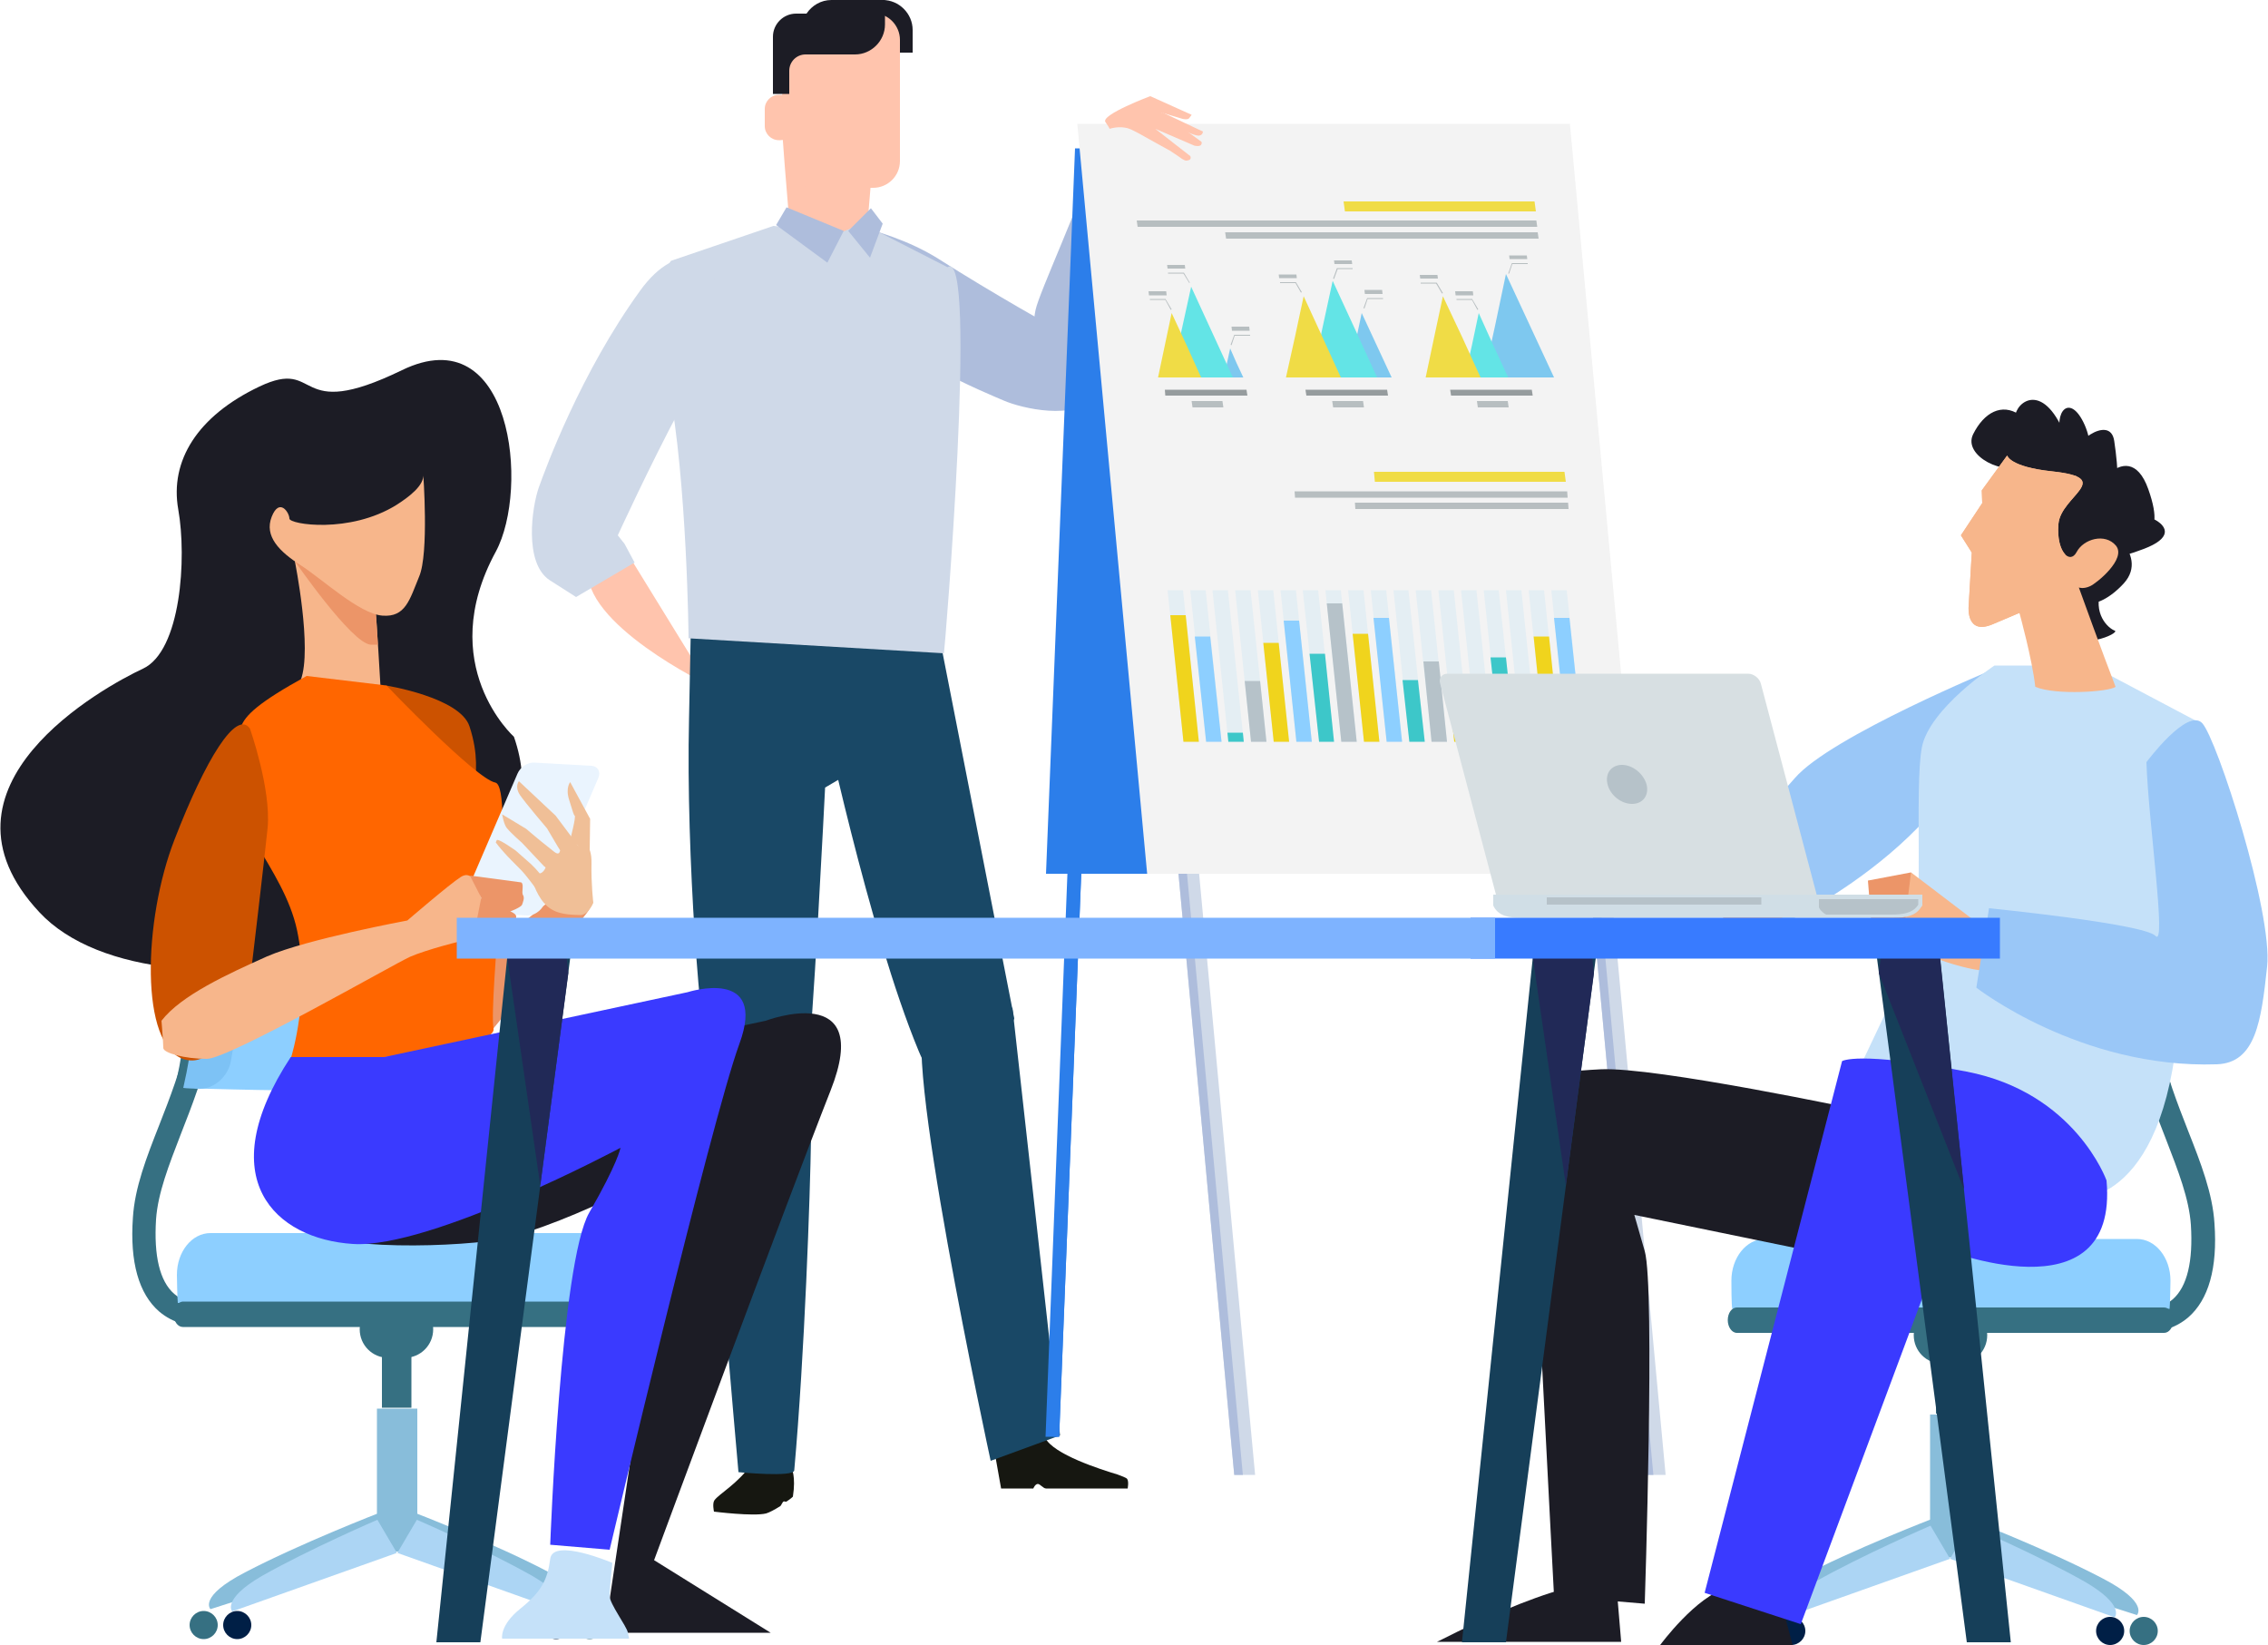
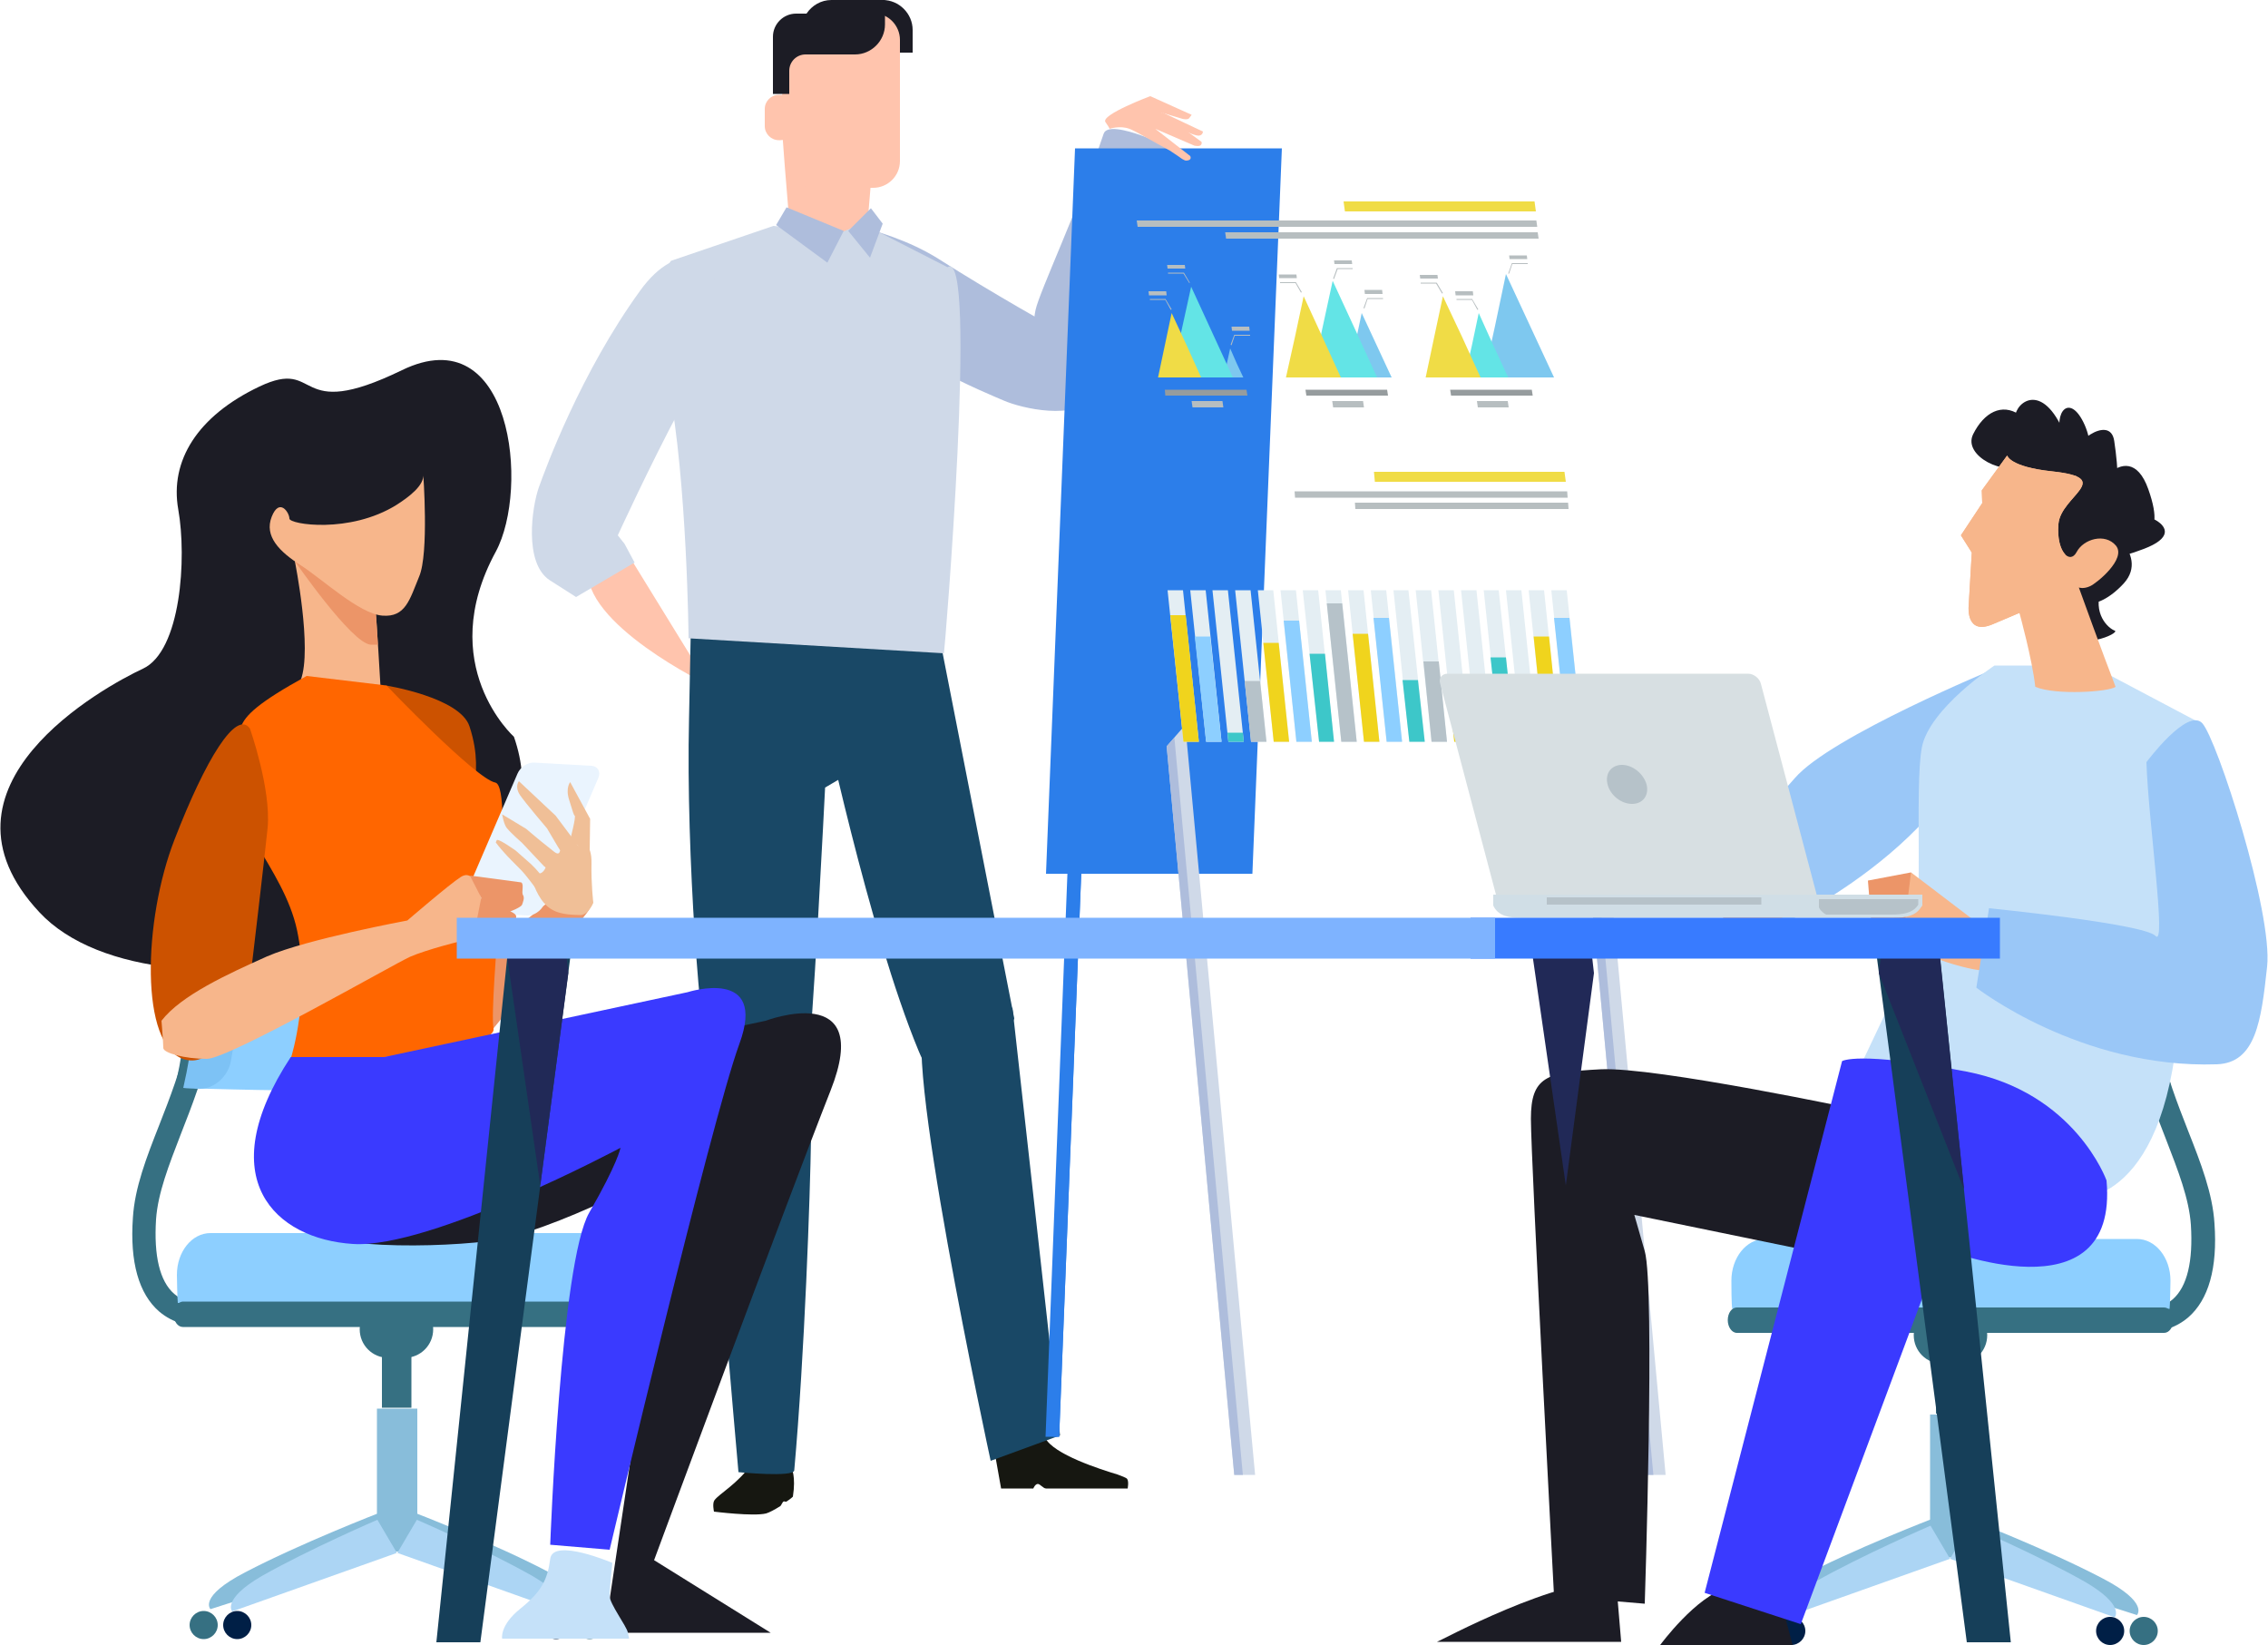
<svg xmlns="http://www.w3.org/2000/svg" version="1.1" id="a" x="0px" y="0px" viewBox="0 0 500 362.6" style="enable-background:new 0 0 500 362.6;" xml:space="preserve">
  <style type="text/css">
	.st0{fill:#AEBDDC;}
	.st1{fill:#FFC4AD;}
	.st2{fill:#194866;}
	.st3{fill:#CFD9E8;}
	.st4{fill:#161711;}
	.st5{fill:#1C1C25;}
	.st6{fill:#2C7EEA;}
	.st7{fill:#F3F3F3;}
	.st8{fill:#E4EEF3;}
	.st9{fill:#8DCFFF;}
	.st10{fill:#F0D41D;}
	.st11{fill:#B6C2C9;}
	.st12{fill:#3DC7C9;}
	.st13{fill:#B7BEC0;}
	.st14{fill:#969C9E;}
	.st15{fill:#F0DC46;}
	.st16{fill:#7EC8EF;}
	.st17{fill:#63E4E6;}
	.st18{fill:#9AC7F7;}
	.st19{fill:#367082;}
	.st20{fill:#88BDDA;}
	.st21{fill:#ACD5F4;}
	.st22{fill:#001F46;}
	.st23{fill:#7DC2F5;}
	.st24{fill:#C5E1F9;}
	.st25{fill:#F7B68B;}
	.st26{fill:#EC9568;}
	.st27{fill:#3A3AFF;}
	.st28{fill:#CC5200;}
	.st29{fill:#FF6600;}
	.st30{fill:#EAF4FE;}
	.st31{fill:#F0BF97;}
	.st32{fill:#D0DEE6;}
	.st33{fill:#D7DFE2;}
	.st34{fill:#163F59;}
	.st35{fill:#212957;}
	.st36{fill:#387BFF;}
	.st37{fill:#7EB3FF;}
</style>
  <g>
    <g>
      <g>
        <g>
          <path class="st0" d="M177.4,47.8c0,0-5.1,7.5,4.1,16.1c15.7,14.7,35.9,22.7,39.8,24.4c3.9,1.7,15.8,4.5,19.8-0.8      c4-5.3-8.2-15-8.2-15s-13.7-7.6-26.1-15.5C194.3,49.2,177.4,47.8,177.4,47.8z" />
          <path class="st0" d="M259.7,33.3c0,0-15.2-7.6-16.4-3.8c-5.6,16.7-14.1,34.7-15,38.8c-0.9,4.2-1.3,16.4,4.6,19.3      c5.9,2.9,13.2-11,13.2-11s4.8-14.9,10.2-28.6C261.5,34.3,259.7,33.3,259.7,33.3z" />
          <g>
            <path class="st1" d="M191.4,47.5c-0.4,4.4-2.7,8.2-5.2,8.4c-2.4,0-4.7,0-7.1,0c-2.5-0.2-4.8-4-5.2-8.4       c-0.6-7.2-1.2-14.5-1.7-21.7c-0.4-4.3,1.3-13.1,5.1-15.6c3.4-2.3,7.4-2.3,10.8,0c3.8,2.6,5.5,11.3,5.1,15.6       C192.6,33,192,40.2,191.4,47.5z" />
            <path class="st1" d="M137.3,120.3l18.9,30.7c0,0-28.1-13.5-26.6-26C131,112.4,137.3,120.3,137.3,120.3z" />
            <path class="st2" d="M181,155.2c0,0,10.5,49.9,21.5,76.4c9.7,23.4,21.1-7.1,21.1-7.1l-17.8-90.8l-29.3-2.2       C176.6,131.5,174.5,132.2,181,155.2z" />
            <path class="st2" d="M183.4,131.7l3.6,38.9l-5.1,3c0,0-2.9,57.7-3.9,60.7c-5.5,16.7-19.7,6.7-21.6,1.1       c-1.9-5.6-5.2-46.8-4.5-76.9c0.6-30.1,0.6-30.1,0.6-30.1L183.4,131.7z" />
            <path class="st3" d="M208.9,58.9l-18.8-9.6l-5.1,2.1l-14.5-1.6l-22.6,7.7c0,0-4.6,6-0.5,27.4c4.1,21.4,4.4,55.8,4.4,55.8       l56.3,3.3C208.2,144.1,215.7,54.2,208.9,58.9z" />
            <path class="st3" d="M157.6,58.5c0,0-7.7-6.6-16.5,5.6c-13.1,18.1-20.8,39.1-22.3,43.3c-1.5,4.2-3.4,16.7,2.4,20.5       c5.8,3.7,5.8,3.7,5.8,3.7l12.9-7.6l-2.2-4.1l-1.5-1.9c0,0,6.8-14.9,14-28.4C157.6,76.1,157.6,58.5,157.6,58.5z" />
            <polygon class="st0" points="186,50.9 182.4,57.9 171.1,49.6 173.4,45.7      " />
            <polygon class="st0" points="192,45.9 187,50.9 191.8,56.8 194.6,49.3      " />
            <path class="st4" d="M157.5,330.7c-0.5,0.7-0.1,2.5-0.1,2.5s8.7,1.1,11.5,0.4c0.7-0.2,2-0.9,3.1-1.6c0.2-0.1,0.5-0.9,0.7-1       c0.3-0.2,0.5,0.2,0.8-0.1c0.8-0.5,1.3-1,1.3-1c0.7-4.5-0.3-6.3-0.3-6.3s-7.4-2.8-8.8-0.9C162.5,327.2,158.6,329.2,157.5,330.7z       " />
            <path class="st4" d="M219.4,320.8l1.3,7.3h7.1c0,0,0.4-1,1-1c0.5,0,1.2,1,1.8,1c1.5,0,3.1,0,3.8,0c1.3,0,14.2,0,14.2,0       s0.3-1.5-0.1-2.1c-0.2-0.3-1.4-0.7-2.2-1c-3.6-1.1-14.1-4.4-15.9-8.1C228.3,312.5,219.4,320.8,219.4,320.8z" />
            <path class="st2" d="M176.8,219c0,0,2.3,10.9,2,31.6c-0.2,13.1-1.4,47.7-3.7,73.5c-0.1,1.6-12.3,0.4-12.3,0.4s-7.4-83.7-8-99.9       C154.7,219.7,167.2,207.5,176.8,219z" />
            <path class="st2" d="M218.7,223.1c0,0-3.8-1.5-14.2,1.5c-6.8,2,13.9,97.4,13.9,97.4l15.3-5.6l-10.5-94.3L218.7,223.1z" />
            <g>
              <path class="st5" d="M183.7,5V0h2.1h5.5h3.3c3.6,0,6.6,3,6.6,6.6v5h-2.1h-5.5h-3.3C186.7,11.6,183.7,8.7,183.7,5z" />
              <path class="st1" d="M173.3,35.5c0,3.2,2.6,5.9,5.9,5.9h13.3c3.2,0,5.9-2.6,5.9-5.9V8.8c0-3.2-2.6-5.9-5.9-5.9h-13.3        c-3.2,0-5.9,2.6-5.9,5.9V35.5z" />
              <path class="st5" d="M183.3,0c-2.3,0-4.3,1.2-5.5,3h-2.3c-2.8,0-5.1,2.3-5.1,5.1v12.6h3.6v-5.1c0-2,1.6-3.6,3.6-3.6h2.1h5.5        h3.3c3.6,0,6.6-3,6.6-6.6V0H183.3z" />
              <path class="st1" d="M175.1,24c0-1.7-1.4-3.1-3.1-3.1h-0.3c-1.7,0-3.1,1.4-3.1,3.1v3.8c0,1.7,1.4,3.1,3.1,3.1h0.3        c1.3,0,2.4-0.8,2.9-1.9" />
            </g>
          </g>
          <g>
            <g>
              <polygon class="st6" points="243.7,56.7 240.9,49 230.5,316.7 233.5,316.7       " />
              <polygon class="st6" points="232.3,316.7 233.5,316.7 243.7,56.7 242.6,53.5       " />
            </g>
            <polygon class="st6" points="276.1,192.6 230.6,192.6 237,32.7 282.6,32.7      " />
            <g>
              <polygon class="st3" points="347.7,164.5 351.8,159.8 367.2,325.1 362.7,325.1       " />
              <polygon class="st0" points="364.5,325.1 362.7,325.1 347.7,164.5 349.4,162.6       " />
            </g>
            <g>
              <polygon class="st3" points="257.2,164.5 261.3,159.8 276.7,325.1 272.1,325.1       " />
              <polygon class="st0" points="274,325.1 272.1,325.1 257.2,164.5 258.9,162.6       " />
            </g>
-             <polygon class="st7" points="252.9,192.6 361.5,192.6 346.1,27.3 237.5,27.3      " />
          </g>
          <g>
            <path class="st1" d="M243.7,26.9c1.1,1.6,0.9,1.5,0.9,1.5s2.3-0.8,4.4,0c1.1,0.4,4.2,2.2,4.2,2.2l4.7,2.6l2.1,1.4       c0,0,1.1,0.9,1.6,0.8c1.3-0.1,0.8-1,0.8-1l-7.7-6l8.6,3.7c0,0,1.2,0.3,1.5-0.2c0.3-0.5,0-0.7,0-0.7l-8.8-6.4l4.7,1.4       c0,0,1.2,0.3,1.5-0.2c0.4-0.5,0.5-0.7,0.5-0.7l-9.1-4.1C253.8,21.1,242.6,25.3,243.7,26.9z" />
            <path class="st1" d="M256,27.1l6.2,2.2c0,0,1.3,0.6,2.1,0.6c0.9-0.1,0.9-0.9,0.9-0.9l-9.1-4.3L256,27.1z" />
          </g>
        </g>
        <g>
          <g>
            <g>
              <g>
                <polygon class="st8" points="342,130.1 345.4,130.1 348.9,163.5 345.5,163.5        " />
                <polygon class="st8" points="337,130.1 340.4,130.1 343.9,163.5 340.5,163.5        " />
                <polygon class="st8" points="332,130.1 335.4,130.1 338.9,163.5 335.5,163.5        " />
                <polygon class="st8" points="327.1,130.1 330.4,130.1 334,163.5 330.6,163.5        " />
                <polygon class="st8" points="322.1,130.1 325.5,130.1 329,163.5 325.6,163.5        " />
                <polygon class="st8" points="317.1,130.1 320.5,130.1 324,163.5 320.6,163.5        " />
                <polygon class="st8" points="312.1,130.1 315.5,130.1 319,163.5 315.6,163.5        " />
                <polygon class="st8" points="307.2,130.1 310.5,130.1 314.1,163.5 310.7,163.5        " />
                <polygon class="st8" points="302.2,130.1 305.6,130.1 309.1,163.5 305.7,163.5        " />
                <polygon class="st8" points="297.2,130.1 300.6,130.1 304.1,163.5 300.7,163.5        " />
                <polygon class="st8" points="292.2,130.1 295.6,130.1 299.1,163.5 295.7,163.5        " />
                <polygon class="st8" points="287.2,130.1 290.6,130.1 294.1,163.5 290.8,163.5        " />
                <polygon class="st8" points="282.3,130.1 285.7,130.1 289.2,163.5 285.8,163.5        " />
                <polygon class="st8" points="277.3,130.1 280.7,130.1 284.2,163.5 280.8,163.5        " />
                <polygon class="st8" points="272.3,130.1 275.7,130.1 279.2,163.5 275.8,163.5        " />
                <polygon class="st8" points="267.3,130.1 270.7,130.1 274.2,163.5 270.8,163.5        " />
                <polygon class="st8" points="262.4,130.1 265.8,130.1 269.3,163.5 265.9,163.5        " />
                <polygon class="st8" points="257.4,130.1 260.8,130.1 264.3,163.5 260.9,163.5        " />
              </g>
              <g>
                <polygon class="st9" points="342.6,136.2 346,136.2 348.9,163.5 345.5,163.5        " />
                <polygon class="st10" points="338.1,140.3 341.5,140.3 343.9,163.5 340.5,163.5        " />
                <polygon class="st11" points="334.2,150.4 337.6,150.4 338.9,163.5 335.5,163.5        " />
                <polygon class="st12" points="328.6,144.9 332,144.9 334,163.5 330.6,163.5        " />
                <polygon class="st9" points="325,158.3 328.4,158.3 329,163.5 325.6,163.5        " />
                <polygon class="st10" points="319.2,150.4 322.6,150.4 324,163.5 320.6,163.5        " />
                <polygon class="st11" points="313.8,145.8 317.2,145.8 319,163.5 315.6,163.5        " />
                <polygon class="st12" points="309.2,149.9 312.6,149.9 314.1,163.5 310.7,163.5        " />
                <polygon class="st9" points="302.8,136.2 306.2,136.2 309.1,163.5 305.7,163.5        " />
                <polygon class="st10" points="298.2,139.7 301.6,139.7 304.1,163.5 300.7,163.5        " />
                <polygon class="st11" points="292.5,133 295.9,133 299.1,163.5 295.7,163.5        " />
                <polygon class="st12" points="288.7,144.1 292.1,144.1 294.1,163.5 290.8,163.5        " />
                <polygon class="st9" points="283,136.8 286.4,136.8 289.2,163.5 285.8,163.5        " />
                <polygon class="st10" points="278.5,141.7 281.9,141.7 284.2,163.5 280.8,163.5        " />
                <polygon class="st11" points="274.4,150.1 277.8,150.1 279.2,163.5 275.8,163.5        " />
                <polygon class="st12" points="270.6,161.5 274,161.5 274.2,163.5 270.8,163.5        " />
                <polygon class="st9" points="263.4,140.3 266.8,140.3 269.3,163.5 265.9,163.5        " />
                <polygon class="st10" points="258,135.6 261.4,135.6 264.3,163.5 260.9,163.5        " />
              </g>
            </g>
          </g>
        </g>
        <g>
          <polygon class="st13" points="250.8,50 338.9,50 338.7,48.6 250.6,48.6     " />
          <polygon class="st13" points="270.3,52.6 339.2,52.6 339,51.2 270.1,51.2     " />
          <g>
            <polygon class="st14" points="319.9,87.2 337.9,87.2 337.7,85.9 319.7,85.9      " />
            <polygon class="st13" points="325.8,89.8 332.6,89.8 332.4,88.4 325.6,88.4      " />
          </g>
          <polygon class="st15" points="296.5,46.6 338.6,46.6 338.3,44.4 296.2,44.4     " />
          <polygon class="st13" points="285.5,109.7 345.6,109.7 345.5,108.3 285.4,108.3     " />
          <polygon class="st13" points="298.8,112.2 345.8,112.2 345.7,110.8 298.7,110.8     " />
          <polygon class="st15" points="303.1,106.2 345.2,106.2 344.9,104 302.9,104     " />
          <g>
            <g>
              <polygon class="st13" points="332.7,60.3 333.4,58.2 336.8,58.2 336.8,58 333.3,58 333.3,58 332.5,60.3       " />
            </g>
            <g>
              <polygon class="st13" points="332.8,57.1 336.7,57.1 336.6,56.3 332.7,56.3       " />
            </g>
            <g>
              <polygon class="st13" points="325.7,68.3 324.5,66.1 321.1,66.1 321.1,65.9 324.6,65.9 324.6,66 325.9,68.2       " />
            </g>
            <g>
              <polygon class="st13" points="324.8,65.1 320.9,65.1 320.8,64.2 324.7,64.2       " />
            </g>
            <g>
              <polygon class="st13" points="317.9,64.7 316.6,62.5 313.2,62.5 313.2,62.3 316.7,62.3 316.8,62.4 318.1,64.6       " />
            </g>
            <g>
              <polygon class="st13" points="317,61.4 313.1,61.4 313,60.6 316.9,60.6       " />
            </g>
            <polygon class="st16" points="332,60.4 329.6,71.8 327.1,83.2 334.8,83.2 342.6,83.2 337.3,71.8      " />
            <polygon class="st17" points="326,69 324.5,76.1 322.9,83.2 327.7,83.2 332.5,83.2 329.2,76.1      " />
            <polygon class="st15" points="318.1,65.3 316.2,74.2 314.3,83.2 320.3,83.2 326.4,83.2 322.3,74.2      " />
          </g>
          <g>
            <polygon class="st14" points="288,87.2 306,87.2 305.8,85.9 287.8,85.9      " />
            <polygon class="st13" points="293.9,89.8 300.7,89.8 300.5,88.4 293.7,88.4      " />
          </g>
          <g>
            <g>
              <g>
                <polygon class="st13" points="294.1,61.5 294.9,59.3 298.2,59.3 298.2,59.1 294.7,59.1 294.7,59.2 293.9,61.4        " />
              </g>
              <g>
                <polygon class="st13" points="294.2,58.2 298.1,58.2 298,57.4 294.1,57.4        " />
              </g>
            </g>
            <g>
              <g>
                <polygon class="st13" points="300.8,68 301.5,65.9 304.9,65.9 304.9,65.7 301.4,65.7 301.4,65.7 300.6,67.9        " />
              </g>
              <g>
                <polygon class="st13" points="300.9,64.8 304.8,64.8 304.7,63.9 300.8,63.9        " />
              </g>
            </g>
            <g>
              <g>
                <polygon class="st13" points="286.8,64.5 285.6,62.4 282.2,62.4 282.2,62.2 285.7,62.2 285.7,62.2 287,64.4        " />
              </g>
              <g>
                <polygon class="st13" points="285.9,61.3 282,61.3 281.9,60.5 285.8,60.5        " />
              </g>
            </g>
            <polygon class="st16" points="300.2,69 298.7,76.1 297.2,83.2 302,83.2 306.8,83.2 303.5,76.1      " />
            <polygon class="st17" points="293.8,61.9 291.5,72.5 289.3,83.2 296.4,83.2 303.6,83.2 298.7,72.5      " />
            <polygon class="st15" points="287.4,65.3 285.5,74.2 283.5,83.2 289.6,83.2 295.6,83.2 291.5,74.2      " />
          </g>
          <g>
            <polygon class="st14" points="256.9,87.2 275,87.2 274.8,85.9 256.8,85.9      " />
            <polygon class="st13" points="262.9,89.8 269.7,89.8 269.5,88.4 262.7,88.4      " />
          </g>
          <g>
            <g>
              <g>
                <polygon class="st13" points="271.5,76.1 272.2,74 275.6,74 275.6,73.8 272.1,73.8 272.1,73.8 271.3,76        " />
              </g>
              <g>
                <polygon class="st13" points="271.6,72.9 275.5,72.9 275.4,72 271.5,72        " />
              </g>
            </g>
            <g>
              <g>
                <polygon class="st13" points="258.1,68.3 256.9,66.1 253.5,66.1 253.5,65.9 257,65.9 257,66 258.3,68.2        " />
              </g>
              <g>
                <polygon class="st13" points="257.2,65.1 253.3,65.1 253.2,64.2 257.1,64.2        " />
              </g>
            </g>
            <g>
              <g>
                <polygon class="st13" points="262.2,62.4 260.9,60.3 257.5,60.3 257.5,60.1 261,60.1 261,60.1 262.3,62.3        " />
              </g>
              <g>
                <polygon class="st13" points="261.3,59.2 257.4,59.2 257.3,58.4 261.2,58.4        " />
              </g>
            </g>
            <polygon class="st16" points="271.2,76.8 270.5,80 269.8,83.2 272,83.2 274.1,83.2 272.6,80      " />
            <polygon class="st17" points="262.6,63.2 260.4,73.2 258.3,83.2 265,83.2 271.8,83.2 267.2,73.2      " />
            <polygon class="st15" points="258.3,69 256.8,76.1 255.3,83.2 260.1,83.2 264.8,83.2 261.6,76.1      " />
          </g>
        </g>
      </g>
      <g>
        <path class="st18" d="M440,147.3c0,0-36.4,15-44.3,24.2c-7.8,9.2-22.1,19.2-18.3,25.5c3.8,6.3,12.8,8.5,15.4,6.9     C395.4,202.2,438,182.5,440,147.3z" />
        <g>
          <g>
            <path class="st19" d="M473.4,293.6c2.3,0,5.8-0.5,9-3.2c4.5-3.9,6.5-10.9,5.8-20.7c-0.4-6.6-3-13.3-5.8-20.4       c-4.7-12-9.9-25.5-7.2-43.4L470,205c-3,19.3,2.8,34.1,7.5,46.1c2.7,7,5.1,13.1,5.5,18.9c0.5,8-0.8,13.6-4,16.4       c-3,2.6-6.7,2-6.8,1.9l-1,5.1C471.2,293.4,472.1,293.6,473.4,293.6z" />
          </g>
          <g>
            <g>
              <path class="st20" d="M433.7,334.7l-5,7.7l42.4,13.6c0,0,2.8-2.7-7.6-8.1C451.3,341.5,433.7,334.7,433.7,334.7z" />
              <path class="st20" d="M426.2,334.7l5,7.7l-42.4,13.6c0,0-2.8-2.7,7.6-8.1C408.5,341.5,426.2,334.7,426.2,334.7z" />
            </g>
            <rect x="425.5" y="311.8" class="st20" width="8.9" height="31.5" />
            <g>
              <path class="st21" d="M434.2,336.3l-4.3,7.3l36.3,12.9c0,0,2.4-2.6-6.5-7.8C449.3,342.8,434.2,336.3,434.2,336.3z" />
              <path class="st21" d="M425.6,336.3l4.3,7.3l-36.3,12.9c0,0-2.4-2.6,6.5-7.8C410.5,342.8,425.6,336.3,425.6,336.3z" />
            </g>
            <path class="st22" d="M462.1,359.5c0,1.7,1.4,3.1,3.1,3.1c1.7,0,3.1-1.4,3.1-3.1c0-1.7-1.4-3.1-3.1-3.1       C463.5,356.4,462.1,357.8,462.1,359.5z" />
            <path class="st22" d="M391.8,359.5c0,1.7,1.4,3.1,3.1,3.1c1.7,0,3.1-1.4,3.1-3.1c0-1.7-1.4-3.1-3.1-3.1       C393.2,356.4,391.8,357.8,391.8,359.5z" />
            <path class="st19" d="M469.5,359.5c0,1.7,1.4,3.1,3.1,3.1c1.7,0,3.1-1.4,3.1-3.1c0-1.7-1.4-3.1-3.1-3.1       C470.9,356.4,469.5,357.8,469.5,359.5z" />
            <path class="st19" d="M384.4,359.5c0,1.7,1.4,3.1,3.1,3.1c1.7,0,3.1-1.4,3.1-3.1c0-1.7-1.4-3.1-3.1-3.1       C385.8,356.4,384.4,357.8,384.4,359.5z" />
          </g>
          <rect x="426.8" y="300.3" class="st19" width="6.5" height="11.3" />
          <path class="st19" d="M421.9,294.3c0,3.5,2.8,6.3,6.3,6.3h3.6c3.5,0,6.3-2.8,6.3-6.3l0,0c0-3.5-2.8-6.3-6.3-6.3h-3.6      C424.8,288,421.9,290.8,421.9,294.3L421.9,294.3z" />
          <path class="st9" d="M381.9,288.5c-0.2-0.7-0.2-5.4-0.2-6.2c0-5.1,3.3-9.2,7.4-9.2h82c4.1,0,7.4,4.1,7.4,9.2      c0,0.8-0.1,5.5-0.2,6.2H381.9z" />
          <path class="st19" d="M479.1,291c0,1.6-0.9,2.8-2,2.8h-94.2c-1.1,0-2-1.3-2-2.8l0,0c0-1.6,0.9-2.8,2-2.8h94.2      C478.2,288.2,479.1,289.4,479.1,291L479.1,291z" />
          <g>
            <path class="st9" d="M474.6,241.1c-2,0.1-14.9,0.4-17.1,0.4c-14.1,0.2-26.2-2.5-26.9-5.9c-2.8-14.4-2.9-29.2-0.4-43.6       c0.6-3.5,12.9-6.1,27.3-5.9c2.3,0,15.4,0.3,17.4,0.4C470.5,204.5,470.4,223.2,474.6,241.1z" />
            <path class="st19" d="M476.5,186.5c1.6,0,2.7,0.8,2.5,1.7c-3.9,16.9-4.1,34.4-0.4,51.3c0.2,0.9-0.9,1.7-2.4,1.7l0,0       c-1.5,0-3-0.7-3.2-1.6c-3.7-16.9-3.6-34.5,0.3-51.4C473.5,187.2,474.9,186.5,476.5,186.5L476.5,186.5z" />
            <path class="st23" d="M477.1,241.1c-0.4,0.1-3.2,0.2-3.7,0.2c-3.1,0-6.2-2.7-6.8-6.1c-2.6-14.2-2.5-28.7,0.2-42.9       c0.6-3.4,3.9-6.1,7-6.1c0.5,0,3.3,0.1,3.8,0.2C473.1,204.5,473,223.2,477.1,241.1z" />
          </g>
        </g>
        <path class="st24" d="M455.9,264.3c0,0,19.7,3.4,24-35.2c4.3-38.6,5.6-69.5,5.6-69.5l-24.4-12.9h-21.4c0,0-14.3,9.4-16,18     c-1.7,8.6,0.5,39.5-2,45.5c-2.6,6-12,25.7-12,25.7L455.9,264.3z" />
        <path class="st25" d="M439.7,206.3l-15.5-11.8l-2.9-2.2c0,0-5.4,7.5-3.5,12.7c2,5.2,17.3,9.2,19.8,8.9     C440.3,213.6,439.7,206.3,439.7,206.3z" />
        <polygon class="st26" points="411.8,194.1 412.7,205.3 419.4,207.7 421.3,192.3    " />
        <path class="st26" d="M392.7,193.1c0,0-10.2-1.7-12.4,0.5c-1.6,1.5-0.4,8.8-0.4,8.8s11.5,1.4,13-0.1     C394.4,200.7,401,196.3,392.7,193.1z" />
        <path class="st18" d="M473.2,168c0,0,9-12.1,12.3-8.6c3.3,3.6,15.6,41.8,14.3,53.7c-1.3,12-2.5,21.2-11.1,21.5     c-30.1,1-53-16.9-53-16.9l2.8-17.5c0,0,34.2,3.4,36.7,6.1C477.7,209,473.6,180.9,473.2,168z" />
        <path class="st5" d="M457.8,104.8c0,0-10.2,1.2-13.5-2.6c-3.3-3.8,6.1-2.8,2,0.1c-4.1,2.9-13.7-1.8-11.3-6.6     c2.4-4.8,6.3-6.9,10.2-4.3c3.9,2.6,0.8,4.3-0.7,1.6c-1.5-2.6,4.1-9.4,9.3-0.2c5.2,9.2,2.6,10,0.7,3.9c-1.9-6.1,1.9-10.2,5.1-3     c3.1,7.2-1.2,10.9-2.5,7.7c-1.2-3.2,8.1-10.4,9-4.2c0.9,6.2,1.7,13.6-3,13.8c-4.7,0.2,5.8-16.4,10.5-3.2     c4.7,13.2-4.1,9.4-4.5,6.4c-0.4-3,15.9,2.1,3.5,6.8c-12.4,4.7-7.9-0.7-9-3.7c-1.1-3,10.7,4.6,4.6,11.3     c-6.1,6.6-12.2,5.6-11.1-1.2c1.1-6.8,8.3-3.5,6.2,2.2c-2.1,5.7,1.5,8.9,2.9,9.4c1.4,0.5-8.5,5-10.6-0.4     C453.4,133.4,449.9,107,457.8,104.8z" />
        <path class="st25" d="M437,110.9l-0.1-2.8l5.6-7.7c0,0,0.5,2.5,9.9,3.5c14,1.5,1.9,5.4,1.4,11.6c-0.3,3.4,0.5,5.7,1.5,6.7     c-2.8,5.2-6.3,9.7-10.1,13.1c0-0.1,0-0.2,0-0.2s0,0-5.9,2.5c-5.9,2.5-5.3-3.9-5.3-3.9l0.7-11.9l-2.4-3.8L437,110.9z" />
        <path class="st25" d="M437,110.9l-0.1-2.8l5.6-7.7c0,0,0.5,2.5,9.9,3.5c14,1.5,1.9,5.4,1.4,11.6c-0.5,6.1,2.5,9,4,6.2     c1.5-2.9,6.3-4.3,8.7-1.4c2.3,2.9-4.2,8.2-5.7,8.9c-1.5,0.7-2.5,0.3-2.5,0.3s5.3,14.7,8.1,21.9c-1.5,1.1-13.1,1.9-17.7,0     c-0.7-6.2-3.5-16.3-3.5-16.3s0,0-5.9,2.5c-5.9,2.5-5.3-3.9-5.3-3.9l0.7-11.9l-2.4-3.8L437,110.9z" />
        <g>
          <path class="st5" d="M392.9,354l2.3,8.6h-29.2c0,0,8-10.9,14.9-12.6C387.8,348.2,392.9,354,392.9,354z" />
          <path class="st5" d="M410.6,244.8c0,0-45.7-9.7-57.7-9.1c-12,0.6-15.4,1.7-15.4,10.9c0,9.1,5.1,105.2,5.1,105.2l20,1.7      c0,0,2.3-69.7,0-77.7c-2.3-8-2.3-8-2.3-8l55.5,11.4L410.6,244.8z" />
          <path class="st27" d="M464.4,260.2c0,0-6.9-19.4-30.9-24c-24-4.6-27.4-2.3-27.4-2.3l-30.3,117.2l21.2,6.9l30.9-82.9      C427.8,275.1,467.2,291.1,464.4,260.2z" />
          <path class="st5" d="M356.3,348.8l1.1,13.1h-40.6C316.9,362,344.3,347.1,356.3,348.8z" />
        </g>
      </g>
      <g>
        <g>
          <g>
            <path class="st19" d="M44.1,292.3c-2.3,0-5.8-0.5-9-3.2c-4.5-3.9-6.5-10.9-5.8-20.7c0.4-6.6,3-13.3,5.8-20.4       c4.7-12,9.9-25.5,7.2-43.4l5.1-0.8c3,19.3-2.8,34.1-7.5,46.1c-2.7,7-5.1,13.1-5.5,18.9c-0.5,8,0.8,13.6,4,16.4       c3,2.6,6.7,2,6.8,1.9l1,5.1C46.3,292.1,45.4,292.3,44.1,292.3z" />
          </g>
          <g>
            <g>
              <path class="st20" d="M83.8,333.4l5,7.7l-42.4,13.6c0,0-2.8-2.7,7.6-8.1C66.2,340.2,83.8,333.4,83.8,333.4z" />
              <path class="st20" d="M91.3,333.4l-5,7.7l42.4,13.6c0,0,2.8-2.7-7.6-8.1C109,340.2,91.3,333.4,91.3,333.4z" />
            </g>
            <rect x="83.1" y="310.5" class="st20" width="8.9" height="31.5" />
            <g>
              <path class="st21" d="M83.2,335l4.3,7.3l-36.3,12.9c0,0-2.4-2.6,6.5-7.8C68.1,341.5,83.2,335,83.2,335z" />
              <path class="st21" d="M91.9,335l-4.3,7.3l36.3,12.9c0,0,2.4-2.6-6.5-7.8C107,341.5,91.9,335,91.9,335z" />
            </g>
            <path class="st22" d="M55.4,358.2c0,1.7-1.4,3.1-3.1,3.1c-1.7,0-3.1-1.4-3.1-3.1c0-1.7,1.4-3.1,3.1-3.1       C54,355.1,55.4,356.5,55.4,358.2z" />
            <path class="st22" d="M125.7,358.2c0,1.7-1.4,3.1-3.1,3.1c-1.7,0-3.1-1.4-3.1-3.1c0-1.7,1.4-3.1,3.1-3.1       C124.3,355.1,125.7,356.5,125.7,358.2z" />
            <path class="st19" d="M48,358.2c0,1.7-1.4,3.1-3.1,3.1c-1.7,0-3.1-1.4-3.1-3.1c0-1.7,1.4-3.1,3.1-3.1       C46.6,355.1,48,356.5,48,358.2z" />
            <path class="st19" d="M133.1,358.2c0,1.7-1.4,3.1-3.1,3.1c-1.7,0-3.1-1.4-3.1-3.1c0-1.7,1.4-3.1,3.1-3.1       C131.7,355.1,133.1,356.5,133.1,358.2z" />
          </g>
          <rect x="84.2" y="299" class="st19" width="6.5" height="11.3" />
          <path class="st19" d="M95.5,293c0,3.5-2.8,6.3-6.3,6.3h-3.6c-3.5,0-6.3-2.8-6.3-6.3l0,0c0-3.5,2.8-6.3,6.3-6.3h3.6      C92.7,286.7,95.5,289.5,95.5,293L95.5,293z" />
          <path class="st9" d="M135.6,287.2c0.2-0.7,0.2-5.4,0.2-6.2c0-5.1-3.3-9.2-7.4-9.2h-82c-4.1,0-7.4,4.1-7.4,9.2      c0,0.8,0.1,5.5,0.2,6.2H135.6z" />
          <path class="st19" d="M38.3,289.7c0,1.6,0.9,2.8,2,2.8h94.2c1.1,0,2-1.3,2-2.8l0,0c0-1.6-0.9-2.8-2-2.8H40.4      C39.2,286.9,38.3,288.2,38.3,289.7L38.3,289.7z" />
          <g>
            <path class="st9" d="M42.9,239.9c2,0.1,14.9,0.4,17.1,0.4c14.1,0.2,26.2-2.5,26.9-5.9c2.8-14.4,2.9-29.2,0.4-43.6       c-0.6-3.5-12.9-6.1-27.3-5.9c-2.3,0-15.4,0.3-17.4,0.4C46.9,203.2,47.1,221.9,42.9,239.9z" />
            <path class="st19" d="M41,185.2c-1.6,0-2.7,0.8-2.5,1.7c3.9,16.9,4.1,34.4,0.4,51.3c-0.2,0.9,0.9,1.7,2.4,1.7l0,0       c1.5,0,3-0.7,3.2-1.6c3.7-16.9,3.6-34.5-0.3-51.4C44,185.9,42.6,185.2,41,185.2L41,185.2z" />
            <path class="st23" d="M40.4,239.8c0.4,0.1,3.2,0.2,3.7,0.2c3.1,0,6.2-2.7,6.8-6.1c2.6-14.2,2.5-28.7-0.2-42.9       c-0.6-3.4-3.9-6.1-7-6.1c-0.5,0-3.3,0.1-3.8,0.2C44.3,203.2,44.5,221.9,40.4,239.8z" />
          </g>
        </g>
        <g>
          <path class="st5" d="M113.3,162.4c0,0-17.6-15.8-4-40.8c7.5-13.9,3.6-51.8-20.7-40c-24.3,11.8-17.7-2.9-31.4,3.6      c-13.7,6.5-19.8,16.4-17.9,27.1c1.9,10.7,0.6,31.2-7.8,35.1c-8.4,3.9-48.8,25.9-22.8,53.7C34.7,229,129.4,208.6,113.3,162.4z" />
          <path class="st25" d="M65,123.7c0,0,3.9,19.3,1.3,26.2c-2.6,6.9,17.6,1.7,17.6,1.7s-0.9-15.9-1.3-19.3      C82.1,128.8,65,123.7,65,123.7z" />
          <path class="st26" d="M82.6,132.3c-0.4-3.4-17.6-8.6-17.6-8.6s12.5,18.1,16.7,18.4c0.6,0,1.1,0,1.6,0      C83.1,138,82.8,133.9,82.6,132.3z" />
          <path class="st25" d="M93.3,104.4c0,0,1.3,17.6-0.9,22.7c-2.1,5.1-3,9-8.1,8.6c-5.1-0.4-13.3-8.1-18-11.1      c-4.7-3-8.1-6.4-6.4-10.7c1.7-4.3,3.9-0.9,3.9,0.4s13.3,3.4,23.6-3C89.9,109.7,93.7,107,93.3,104.4z" />
          <path class="st26" d="M84,228.8l41.2-33.5c0,0,7.9,0.9,4.2,5.9c-3.7,5-28.1,34.6-28.1,34.6S76.3,247.2,84,228.8z" />
          <path class="st5" d="M93.9,241l74.9-16c0,0,24-9.1,14.3,15.4c-9.7,24.6-38.9,103.5-38.9,103.5l25.7,16h-36.6L148.7,257      c0,0-26.9,14.9-41.2,16.6c-14.3,1.7-42.9,1.7-41.7-5.7C67,260.5,93.9,241,93.9,241z" />
          <path class="st24" d="M135,344.5c0,0-0.6,5.6-0.6,7.3c0,1.7,3.7,6.6,4,8c0.3,1.4,0.3,1.4,0.3,1.4h-28c0,0-0.6-2.9,4-6.6      c4.6-3.7,6-6.3,6.6-11C121.9,338.9,135,344.5,135,344.5z" />
          <path class="st28" d="M85.1,151.1c0,0,16.3,2.6,18.4,9c2.1,6.4,1.3,10.3,1.3,13.3C104.9,176.4,84.3,162.7,85.1,151.1z" />
          <path class="st29" d="M67.6,149l17.6,2.1c0,0,19.7,20.6,24,21.4c4.3,0.9-1.5,47.8-0.4,54.2c0.6,3.4-15.4,5-24,6.3      c-8.6,1.3-20.6,0-20.6,0s4.3-13.7,1.3-27.9c-3-14.1-16.3-24.9-13.3-34.7C55.1,160.6,46.5,160.6,67.6,149z" />
          <path class="st28" d="M55.1,160.6c0,0,4.7,13.3,3.9,21.9c-0.9,8.6-3.4,29.6-3.4,29.6s-5.1,24.4-15,21.4c-9.9-3-9-30.9-2.1-48.5      C45.3,167.4,52.1,156.3,55.1,160.6z" />
          <path class="st30" d="M116.2,201.8l-12.6-0.7c-1.4-0.1-2.1-1.3-1.5-2.7l12-27.9c0.6-1.4,2.2-2.5,3.7-2.4l12.6,0.7      c1.4,0.1,2.1,1.3,1.5,2.7l-12,27.9C119.3,200.8,117.6,201.9,116.2,201.8z" />
          <path class="st25" d="M35.6,225c0,0,0.4,4.9,0.4,6c0,1.1,4.7,2.4,9.6,2.4s41.4-21,44.8-22.5c3.4-1.5,11.4-3.6,13.3-3.9      c1.9-0.2,3.4-5.6,2.4-9c-0.7-2.3-1.4-4.3-2.5-4.9c-0.6-0.3-1.2-0.3-2,0.2c-2.4,1.5-11.8,9.6-11.8,9.6s-22.1,4.1-30.9,7.9      C50.2,214.7,39.9,219.4,35.6,225z" />
          <path class="st26" d="M114.9,194.5l-11.3-1.5l2.5,4.9l-1.5,7.5l6.2,1.1c0,0,0.9-1.1-0.2-1.5c-1.1-0.4-2.6-1.1-2.6-1.1      s3-0.4,4.3-0.6c1.3-0.2,1.5-0.6,1.5-1.3c0-0.6-1.3-1.1-1.3-1.1s2.4-0.9,2.6-1.5c0.2-0.6,0.6-1.5,0.2-2.1      C114.9,196.7,115.6,194.9,114.9,194.5z" />
          <g>
            <path class="st31" d="M127.9,187l-5.4-7.2l-8.1-7.6c0,0-1,1.1,0.2,3c1.3,1.9,6,7.4,6,7.4l2.3,3.9l0.5,0.8       C123.4,187.2,126.7,190.6,127.9,187z" />
            <path class="st31" d="M123.6,185.5c0,0,0.1,2.5-0.5,2.6c-0.5,0.2-1.3-0.7-2.5-1.6c-1.2-0.9-4.6-3.8-4.6-3.8l-5.3-3.2       c0,0,0.4,2.4,1.1,3.1c0.9,1.1,3.3,3.2,3.3,3.2l4.8,5.1c0,0,3.9,3.1,4.3,2.3c0.4-0.8,0.1-2.1,0.9-2.6       C125.9,190.2,127.9,188.5,123.6,185.5z" />
            <path class="st31" d="M117.1,190.5l-3.4-3c0,0-3.9-2.8-4.2-2.3c-0.2,0.5-0.2,0.5-0.2,0.5s0.8,1.1,2,2.4c0.4,0.5,2.5,2.6,3,3.1       c1.9,1.8,3.5,4.4,3.9,4.6C118.6,196,122.9,196.1,117.1,190.5z" />
            <path class="st31" d="M130,187.6l0.1-7.1l-4.4-8.1c0,0-1.1,1.3-0.2,4c0.9,2.8,0.9,3.1,1.2,3.4c0.3,0.3-0.9,4.9-0.9,4.9       S129.6,189.1,130,187.6z" />
            <path class="st31" d="M124.5,189.8l3.7-4.2c0,0,2.3,0.1,2.2,4.7c-0.1,4.5,0.4,8.7,0.4,8.7s-1.1,2.8-3,2.7       c-1.9-0.1-4.9,0-7.1-1.9c-2.2-1.9-3.2-5.2-3.5-6.2c-0.4-1.2,1.5-0.7,2.3-1.3c0.9-0.6,0.9-2.1,1.7-2.3       C122.5,189.6,124.5,189.8,124.5,189.8z" />
          </g>
          <path class="st27" d="M64.1,233h20.6l66.9-14.3c0,0,17.7-5.7,11.4,11.4c-6.3,17.2-28.6,111.5-28.6,111.5l-13.1-1.1      c0,0,2.3-62.3,8.6-73.2c6.3-10.9,6.9-14.3,6.9-14.3S95,275.3,77.8,274.2C60.7,273.1,46.4,259.9,64.1,233z" />
        </g>
      </g>
      <g>
        <g>
          <path class="st32" d="M423.8,199.6C423.8,199.6,423.8,199.6,423.8,199.6v-2.4h-94.6v2.3c0,0,0,0,0,0.1l0.2,0.4      c1.2,2,3.4,2.3,5.9,2.3h82.3c2.5,0,4.7-0.4,5.9-2.3L423.8,199.6z" />
          <path class="st11" d="M401,200C401,200,401,200.1,401,200l0.2,0.4c0.4,0.5,0.8,0.9,1.4,1.2H417c2.4,0,4.5-0.3,5.7-1.9l0.2-0.3      c0,0,0,0,0-0.1l0-1.1H401V200z" />
          <g>
            <rect x="341" y="197.8" class="st11" width="47.3" height="1.6" />
          </g>
          <g>
            <path class="st33" d="M400.5,197.2l-12.3-46.5c-0.3-1.2-1.6-2.2-2.8-2.2h-66.3c-1.2,0-2,1-1.6,2.2l12.3,46.5H400.5z" />
            <path class="st11" d="M363,172.9c0.6,2.4-0.8,4.3-3.2,4.3c-2.4,0-4.8-1.9-5.4-4.3c-0.6-2.4,0.8-4.3,3.2-4.3       C359.9,168.6,362.3,170.5,363,172.9z" />
          </g>
        </g>
        <g>
          <polygon class="st34" points="105.9,362 96.2,362 112.2,207.4 126.2,207.4     " />
          <polygon class="st35" points="125.3,214.5 119.1,261.3 111.8,210.9 112.2,207.4 124.5,207.4     " />
-           <polygon class="st34" points="332,362 322.3,362 338.3,207.4 352.3,207.4     " />
          <polygon class="st35" points="351.4,214.5 345.2,261.3 337.9,210.9 338.3,207.4 350.6,207.4     " />
          <polygon class="st34" points="433.6,362 443.3,362 427.3,207.4 413.3,207.4     " />
          <polygon class="st35" points="414.2,214.5 433,262.2 427.7,210.9 427.3,207.4 415.1,207.4     " />
          <rect x="324.2" y="202.3" class="st36" width="116.7" height="9" />
          <rect x="100.7" y="202.3" class="st37" width="228.9" height="9" />
        </g>
      </g>
    </g>
  </g>
</svg>